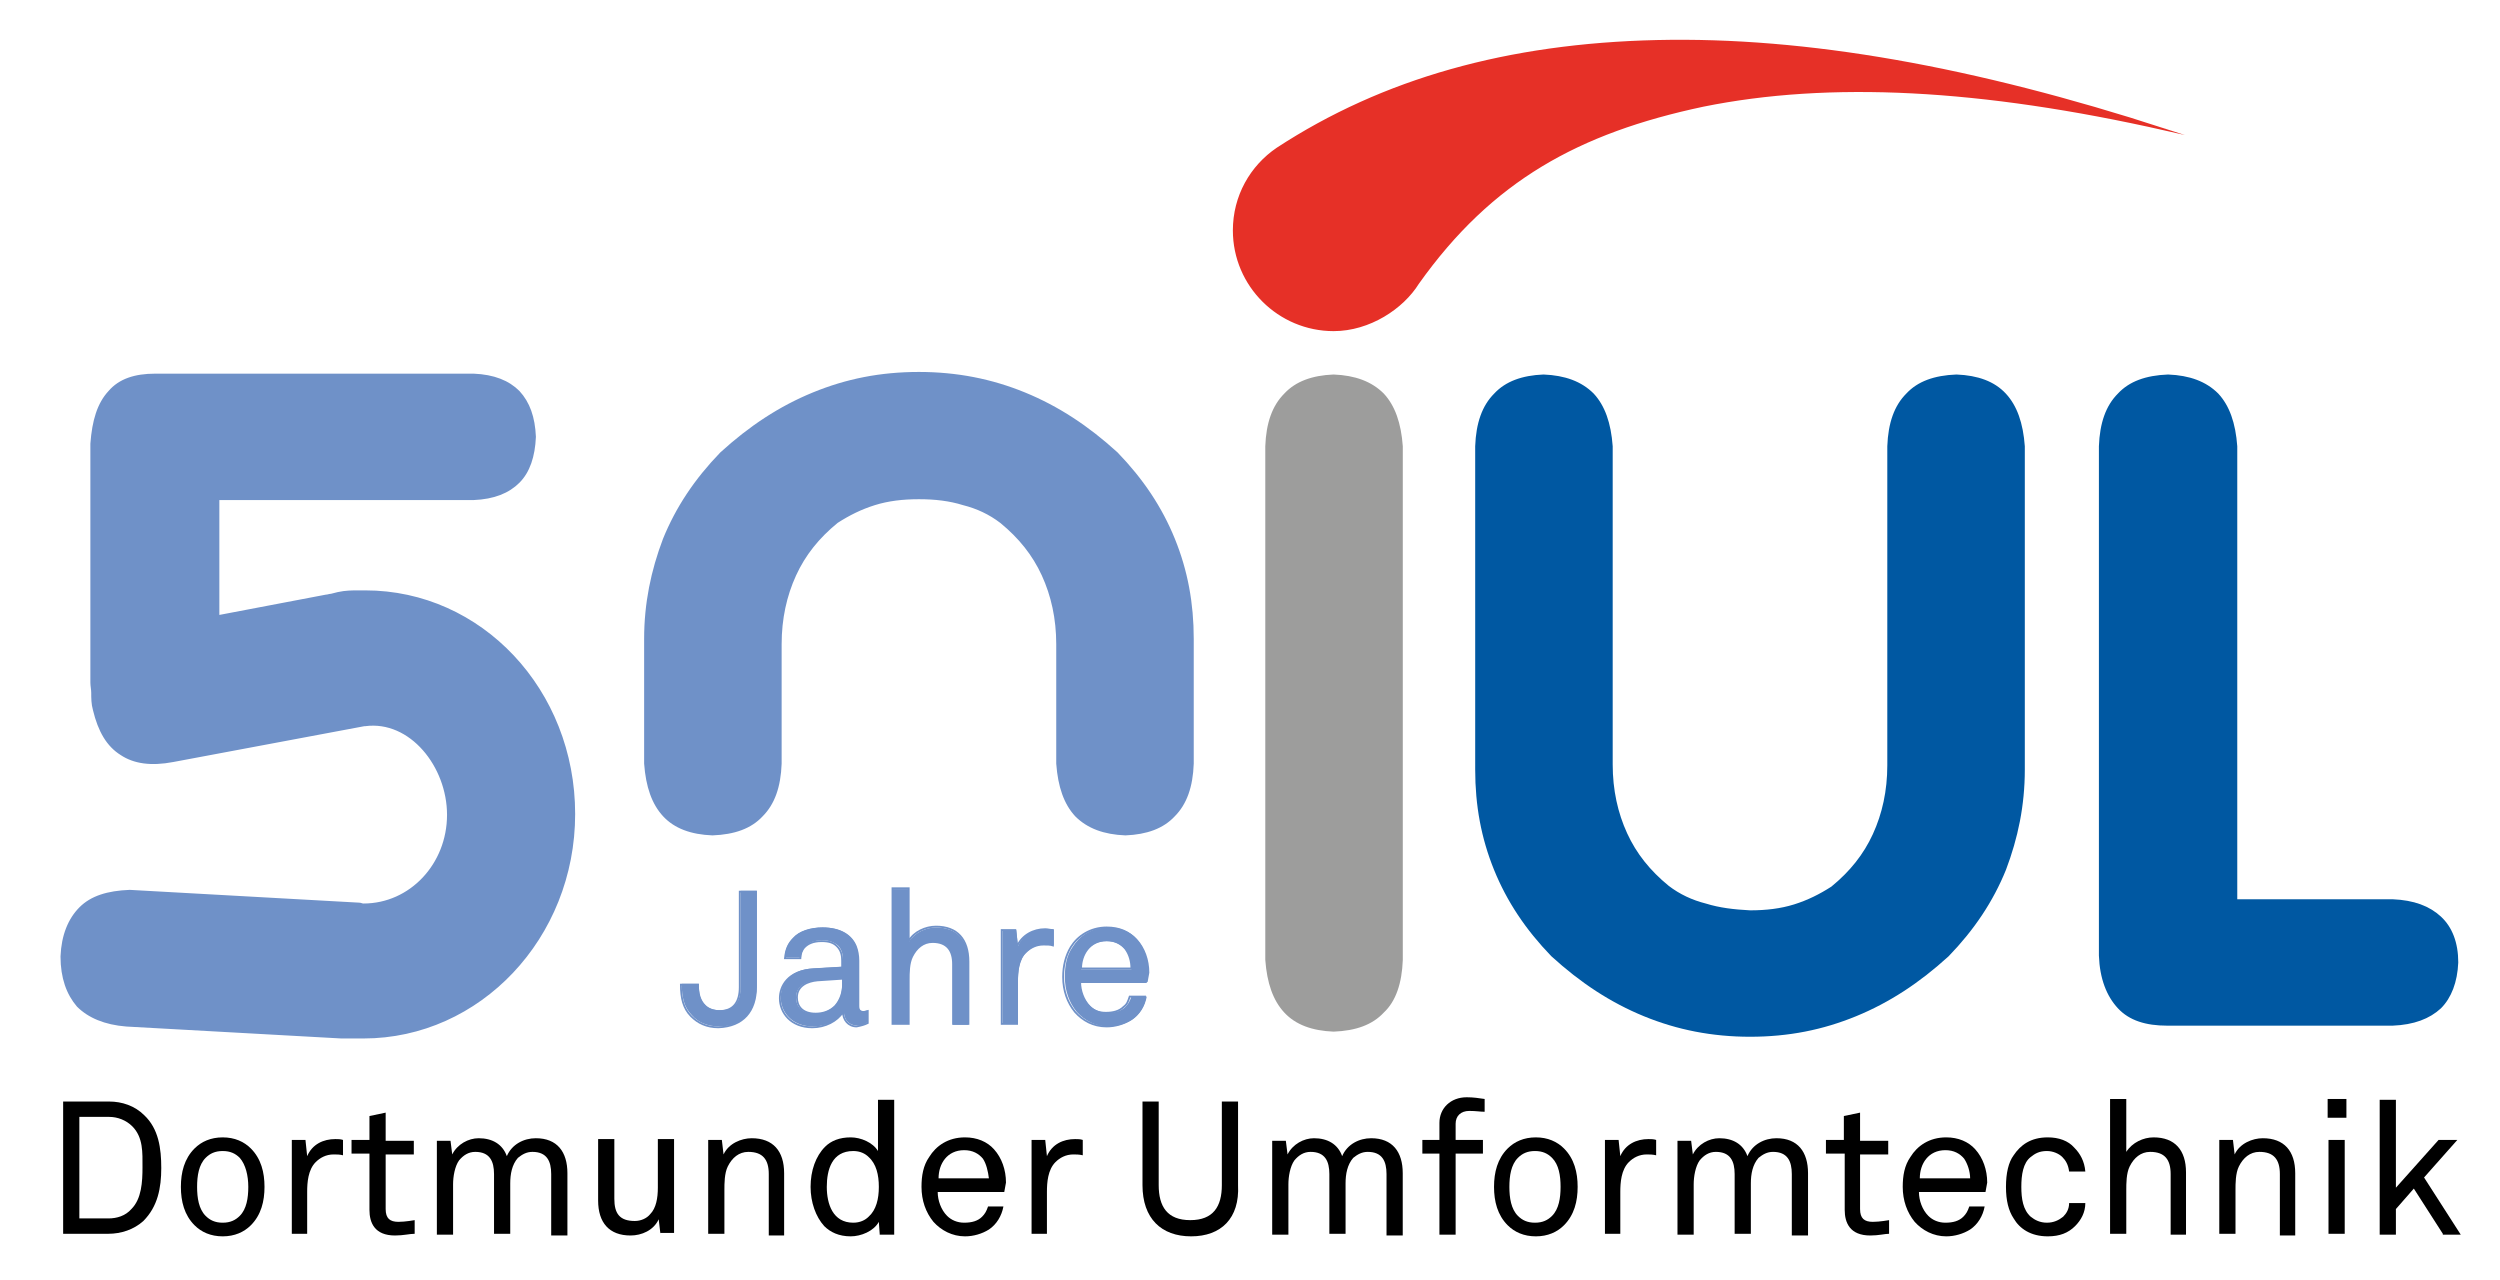
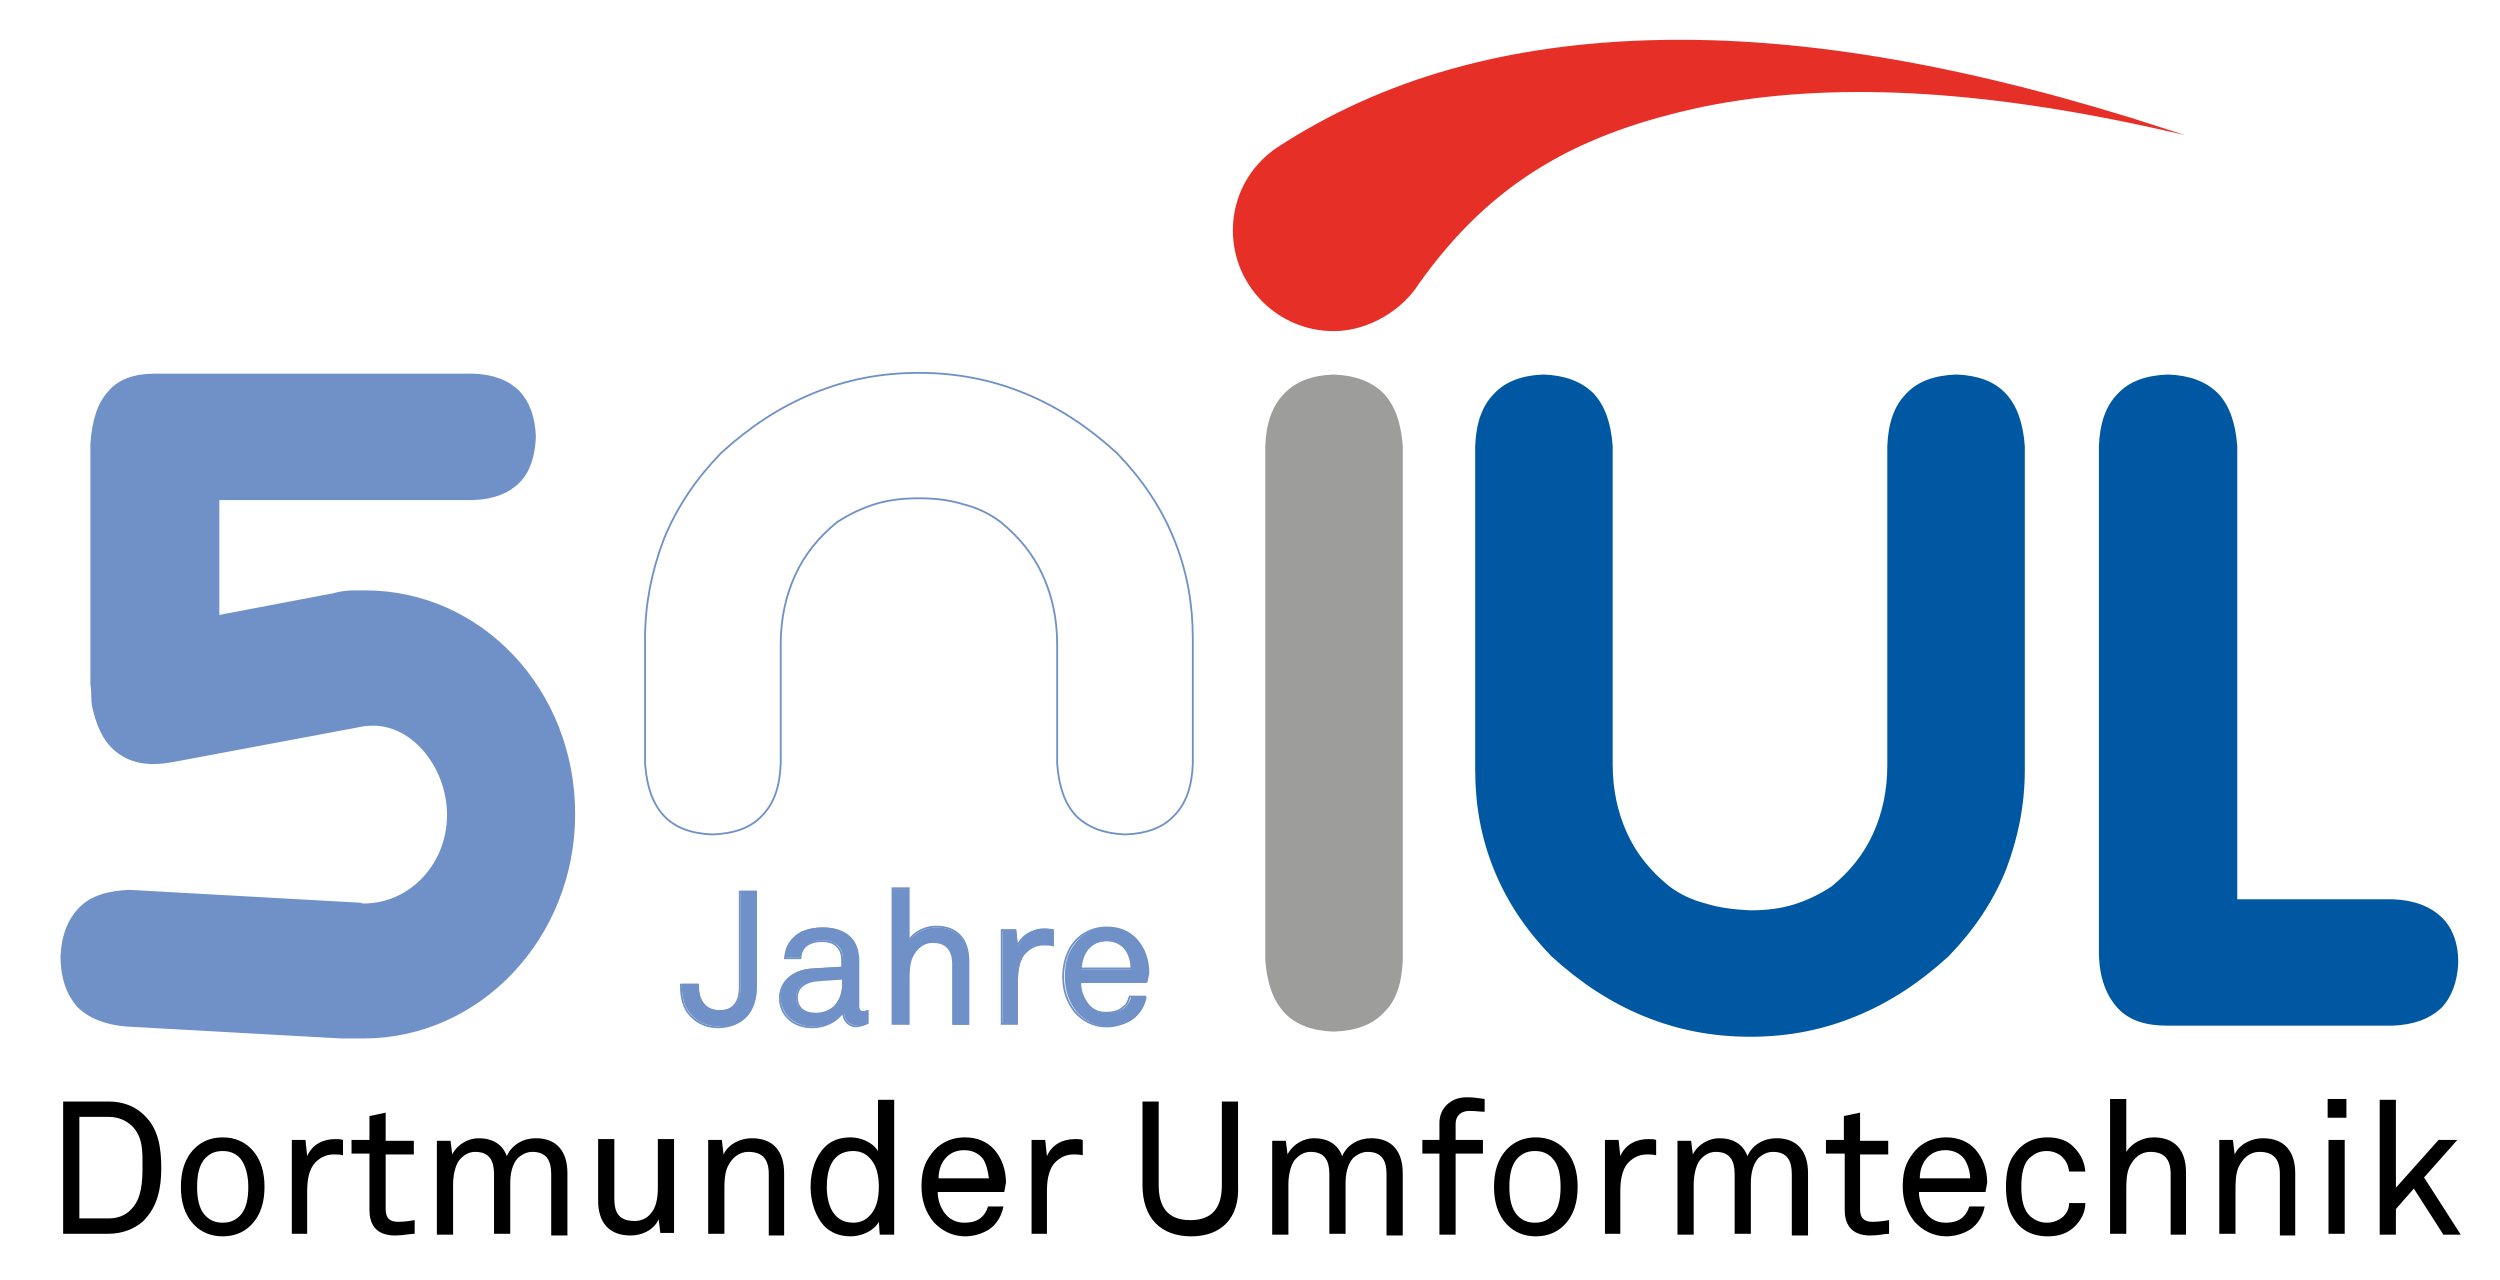
<svg xmlns="http://www.w3.org/2000/svg" version="1.1" id="Ebene_1" x="0px" y="0px" viewBox="0 0 293 150" style="enable-background:new 0 0 293 150;" xml:space="preserve">
  <style type="text/css">
	.st0{fill-rule:evenodd;clip-rule:evenodd;fill:#9D9D9C;}
	.st1{fill:none;stroke:#9D9D9C;stroke-width:0.216;stroke-miterlimit:22.926;}
	.st2{fill-rule:evenodd;clip-rule:evenodd;fill:#0058A2;}
	.st3{fill:none;stroke:#0058A2;stroke-width:0.216;stroke-miterlimit:22.926;}
	.st4{fill-rule:evenodd;clip-rule:evenodd;fill:#E63027;}
	.st5{fill:none;stroke:#E63027;stroke-width:0.216;stroke-miterlimit:22.926;}
	.st6{fill:#6F91C8;}
	.st7{fill:none;stroke:#6F91C8;stroke-width:0.216;stroke-miterlimit:22.926;}
	.st8{fill-rule:evenodd;clip-rule:evenodd;fill:#6F91C8;}
</style>
  <g>
    <path d="M16.8,143.1c-1.1,1-2.6,1.5-4.1,1.5H7.4v-15.5h5.4c1.5,0,3,0.5,4.1,1.6c1.7,1.6,2,3.9,2,6.2S18.5,141.4,16.8,143.1z    M15.5,132c-0.7-0.7-1.7-1.1-2.7-1.1H9.3v11.9h3.4c1,0,2-0.3,2.7-1.1c1.2-1.2,1.3-3.2,1.3-4.9S16.8,133.3,15.5,132z" />
    <path d="M29.4,143.6c-0.8,0.8-1.9,1.3-3.3,1.3s-2.5-0.5-3.3-1.3c-1.2-1.2-1.6-2.8-1.6-4.5c0-1.7,0.4-3.3,1.6-4.5   c0.8-0.8,1.9-1.3,3.3-1.3s2.5,0.5,3.3,1.3c1.2,1.2,1.6,2.8,1.6,4.5C31,140.8,30.6,142.4,29.4,143.6z M28.1,135.7   c-0.5-0.5-1.1-0.8-2-0.8c-0.9,0-1.5,0.3-2,0.8c-0.8,0.8-1,2.1-1,3.4s0.2,2.6,1,3.4c0.5,0.5,1.1,0.8,2,0.8c0.9,0,1.5-0.3,2-0.8   c0.8-0.8,1-2.1,1-3.4S28.8,136.5,28.1,135.7z" />
    <path d="M39.1,135.3c-0.9,0-1.6,0.4-2.1,0.9c-0.9,0.9-1,2.4-1,3.5v4.9h-1.8v-11h1.6l0.2,1.9c0.6-1.4,1.9-2,3.3-2   c0.3,0,0.6,0,0.9,0.1v1.8C39.8,135.3,39.5,135.3,39.1,135.3z" />
    <path d="M46.3,144.8c-2.4,0-3-1.5-3-3v-6.6h-2.1v-1.6h2.1v-2.8l1.9-0.4v3.3h3.3v1.6h-3.3v6.4c0,1.1,0.5,1.5,1.5,1.5   c0.8,0,1.9-0.2,1.9-0.2v1.6C48,144.6,47.3,144.8,46.3,144.8z" />
    <path d="M64.6,144.6v-7c0-1.5-0.5-2.6-2.2-2.6c-0.7,0-1.2,0.3-1.7,0.7c-0.7,0.8-0.9,1.9-0.9,3v5.9h-1.9v-7c0-1.5-0.5-2.6-2.2-2.6   c-0.8,0-1.4,0.4-1.9,1c-0.5,0.7-0.7,1.9-0.7,2.8v5.9h-1.9v-11h1.6l0.2,1.6c0.6-1.2,1.9-1.9,3.1-1.9c1.6,0,2.8,0.7,3.3,2.1   c0.6-1.4,2-2.1,3.4-2.1c2.5,0,3.7,1.6,3.7,4.1v7.3H64.6z" />
    <path d="M77.4,144.6l-0.2-1.7c-0.6,1.3-2,1.9-3.3,1.9c-2.5,0-3.8-1.5-3.8-4.1v-7.2H72v7c0,1.7,0.6,2.6,2.4,2.6   c0.7,0,1.4-0.3,1.8-0.8c0.7-0.7,0.9-1.9,0.9-3.1v-5.7H79v11H77.4z" />
    <path d="M90.1,144.6v-7c0-1.7-0.7-2.6-2.4-2.6c-1.1,0-1.9,0.7-2.4,1.7c-0.4,0.8-0.4,2-0.4,2.8v5.1h-1.9v-11h1.6l0.2,1.7   c0.6-1.3,2.1-1.9,3.3-1.9c2.5,0,3.8,1.5,3.8,4.1v7.3H90.1z" />
    <path d="M103.1,144.6l-0.1-1.4c-0.6,1.1-2.1,1.7-3.3,1.7c-1.4,0-2.4-0.5-3.1-1.2c-1-1.1-1.6-2.8-1.6-4.6c0-1.9,0.6-3.6,1.7-4.7   c0.7-0.7,1.7-1.1,3-1.1c1.2,0,2.6,0.6,3.2,1.6v-6h1.9v15.8H103.1z M101.8,135.6c-0.4-0.4-1-0.7-1.8-0.7c-2.5,0-3.1,2.2-3.1,4.2   s0.7,4.2,3.1,4.2c0.8,0,1.4-0.3,1.8-0.7c0.9-0.8,1.2-2.1,1.2-3.5S102.7,136.4,101.8,135.6z" />
    <path d="M117.7,139.7h-7.8c0,1,0.4,2.1,1.1,2.8c0.5,0.5,1.2,0.8,2,0.8c0.9,0,1.6-0.2,2.1-0.7c0.3-0.3,0.5-0.6,0.7-1.2h1.8   c-0.2,1.1-0.8,2.1-1.7,2.7c-0.8,0.5-1.8,0.8-2.8,0.8c-1.5,0-2.8-0.7-3.7-1.7c-0.9-1.1-1.4-2.5-1.4-4.1c0-1.3,0.2-2.5,0.9-3.5   c0.8-1.3,2.2-2.3,4.2-2.3c1.4,0,2.6,0.5,3.4,1.4c0.9,1,1.4,2.4,1.4,3.9L117.7,139.7z M115.2,135.8c-0.5-0.6-1.2-1-2.2-1   c-2,0-3,1.6-3,3.3h5.9C115.8,137.3,115.6,136.4,115.2,135.8z" />
    <path d="M125.8,135.3c-0.9,0-1.6,0.4-2.1,0.9c-0.9,0.9-1,2.4-1,3.5v4.9h-1.8v-11h1.6l0.2,1.9c0.6-1.4,1.9-2,3.3-2   c0.3,0,0.6,0,0.9,0.1v1.8C126.5,135.3,126.1,135.3,125.8,135.3z" />
  </g>
  <g>
    <path d="M139.6,144.9c-3.5,0-5.7-2.1-5.7-6v-9.8h1.9v9.8c0,2.5,1,4.1,3.7,4.1c2.7,0,3.7-1.6,3.7-4.1v-9.8h1.9v9.8   C145.3,142.8,143.1,144.9,139.6,144.9z" />
    <path d="M162.5,144.6v-7c0-1.5-0.5-2.6-2.2-2.6c-0.7,0-1.2,0.3-1.7,0.7c-0.7,0.8-0.9,1.9-0.9,3v5.9h-1.9v-7c0-1.5-0.5-2.6-2.2-2.6   c-0.8,0-1.4,0.4-1.9,1c-0.5,0.7-0.7,1.9-0.7,2.8v5.9h-1.9v-11h1.6l0.2,1.6c0.6-1.2,1.9-1.9,3.1-1.9c1.6,0,2.8,0.7,3.3,2.1   c0.6-1.4,2-2.1,3.4-2.1c2.5,0,3.7,1.6,3.7,4.1v7.3H162.5z" />
    <path d="M172.2,130.2c-1,0-1.6,0.6-1.6,1.5v1.9h3.2v1.6h-3.2v9.5h-1.9v-9.5h-2v-1.6h2v-2c0-1.7,1.3-3,3.2-3c0.8,0,1.4,0.1,2.1,0.2   v1.5C173.5,130.3,173,130.2,172.2,130.2z" />
    <path d="M183.3,143.6c-0.8,0.8-1.9,1.3-3.3,1.3s-2.5-0.5-3.3-1.3c-1.2-1.2-1.6-2.8-1.6-4.5c0-1.7,0.4-3.3,1.6-4.5   c0.8-0.8,1.9-1.3,3.3-1.3s2.5,0.5,3.3,1.3c1.2,1.2,1.6,2.8,1.6,4.5C184.9,140.8,184.5,142.4,183.3,143.6z M181.9,135.7   c-0.5-0.5-1.1-0.8-2-0.8s-1.5,0.3-2,0.8c-0.8,0.8-1,2.1-1,3.4s0.2,2.6,1,3.4c0.5,0.5,1.1,0.8,2,0.8s1.5-0.3,2-0.8   c0.8-0.8,1-2.1,1-3.4S182.7,136.5,181.9,135.7z" />
    <path d="M193,135.3c-0.9,0-1.6,0.4-2.1,0.9c-0.9,0.9-1,2.4-1,3.5v4.9h-1.8v-11h1.6l0.2,1.9c0.6-1.4,1.9-2,3.3-2   c0.3,0,0.6,0,0.9,0.1v1.8C193.7,135.3,193.3,135.3,193,135.3z" />
    <path d="M210,144.6v-7c0-1.5-0.5-2.6-2.2-2.6c-0.7,0-1.2,0.3-1.7,0.7c-0.7,0.8-0.9,1.9-0.9,3v5.9h-1.9v-7c0-1.5-0.5-2.6-2.2-2.6   c-0.8,0-1.4,0.4-1.9,1c-0.5,0.7-0.7,1.9-0.7,2.8v5.9h-1.9v-11h1.6l0.2,1.6c0.6-1.2,1.9-1.9,3.1-1.9c1.6,0,2.8,0.7,3.3,2.1   c0.6-1.4,2-2.1,3.4-2.1c2.5,0,3.7,1.6,3.7,4.1v7.3H210z" />
    <path d="M219.2,144.8c-2.4,0-3-1.5-3-3v-6.6H214v-1.6h2.1v-2.8l1.9-0.4v3.3h3.3v1.6H218v6.4c0,1.1,0.5,1.5,1.5,1.5   c0.8,0,1.9-0.2,1.9-0.2v1.6C220.9,144.6,220.2,144.8,219.2,144.8z" />
    <path d="M232.7,139.7h-7.8c0,1,0.4,2.1,1.1,2.8c0.5,0.5,1.2,0.8,2,0.8c0.9,0,1.6-0.2,2.1-0.7c0.3-0.3,0.5-0.6,0.7-1.2h1.8   c-0.2,1.1-0.8,2.1-1.7,2.7c-0.8,0.5-1.8,0.8-2.8,0.8c-1.5,0-2.8-0.7-3.7-1.7c-0.9-1.1-1.4-2.5-1.4-4.1c0-1.3,0.2-2.5,0.9-3.5   c0.8-1.3,2.2-2.3,4.2-2.3c1.4,0,2.6,0.5,3.4,1.4c0.9,1,1.4,2.4,1.4,3.9L232.7,139.7z M230.2,135.8c-0.5-0.6-1.2-1-2.2-1   c-2,0-3,1.6-3,3.3h5.9C230.9,137.3,230.6,136.4,230.2,135.8z" />
    <path d="M243.2,143.7c-0.8,0.8-1.8,1.2-3.2,1.2c-2,0-3.3-0.9-4-2.1c-0.6-0.9-0.9-2.1-0.9-3.7s0.3-2.9,0.9-3.7c0.8-1.2,2-2.1,4-2.1   c1.3,0,2.4,0.4,3.1,1.2c0.7,0.7,1.2,1.6,1.3,2.8h-1.9c-0.1-0.8-0.4-1.3-0.8-1.7c-0.4-0.4-1.1-0.7-1.8-0.7c-0.9,0-1.4,0.3-1.9,0.7   c-0.9,0.7-1.1,2.1-1.1,3.5s0.2,2.7,1.1,3.5c0.5,0.4,1.1,0.7,1.9,0.7c0.8,0,1.4-0.3,1.9-0.7c0.4-0.4,0.7-0.9,0.7-1.6h1.9   C244.4,142.1,243.9,143,243.2,143.7z" />
    <path d="M254.4,144.6v-7c0-1.7-0.7-2.6-2.4-2.6c-1.1,0-1.9,0.7-2.4,1.7c-0.4,0.8-0.4,2-0.4,2.8v5.1h-1.9v-15.8h1.9v6.2   c0.7-1.1,2-1.7,3.2-1.7c2.5,0,3.8,1.5,3.8,4.1v7.3H254.4z" />
    <path d="M267.2,144.6v-7c0-1.7-0.7-2.6-2.4-2.6c-1.1,0-1.9,0.7-2.4,1.7c-0.4,0.8-0.4,2-0.4,2.8v5.1h-1.9v-11h1.6l0.2,1.7   c0.6-1.3,2.1-1.9,3.3-1.9c2.5,0,3.8,1.5,3.8,4.1v7.3H267.2z" />
    <path d="M272.8,131v-2.2h2.2v2.2H272.8z M272.9,144.6v-11h1.9v11H272.9z" />
    <path d="M286.3,144.6l-3.4-5.3l-2.1,2.4v3h-1.9v-15.8h1.9v10.3l5-5.6h2.2l-3.9,4.4l4.3,6.7H286.3z" />
  </g>
  <g>
    <path class="st0" d="M164.3,112.5c-0.1,2.7-0.8,4.8-2.2,6.1c-1.3,1.4-3.2,2.1-5.8,2.2c-2.5-0.1-4.4-0.8-5.7-2.2   c-1.3-1.4-2-3.4-2.2-6.1V52.3c0.1-2.7,0.8-4.7,2.2-6.1c1.3-1.4,3.2-2.1,5.7-2.2c2.5,0.1,4.4,0.8,5.8,2.2c1.3,1.4,2,3.4,2.2,6.1   V112.5z" />
    <path class="st1" d="M164.3,112.5c-0.1,2.7-0.8,4.8-2.2,6.1c-1.3,1.4-3.2,2.1-5.8,2.2c-2.5-0.1-4.4-0.8-5.7-2.2   c-1.3-1.4-2-3.4-2.2-6.1V52.3c0.1-2.7,0.8-4.7,2.2-6.1c1.3-1.4,3.2-2.1,5.7-2.2c2.5,0.1,4.4,0.8,5.8,2.2c1.3,1.4,2,3.4,2.2,6.1   V112.5z" />
    <path class="st2" d="M205.1,106.8c1.9,0,3.6-0.2,5.2-0.7c1.6-0.5,3-1.2,4.4-2.1c2.2-1.8,3.8-3.8,4.9-6.2c1.1-2.4,1.7-5.1,1.7-8.1   V52.3c0.1-2.7,0.8-4.7,2.2-6.1c1.3-1.4,3.2-2.1,5.8-2.2c2.5,0.1,4.4,0.8,5.7,2.2c1.3,1.4,2,3.4,2.2,6.1v37.9c0,4.2-0.8,8-2.2,11.7   c-1.5,3.7-3.7,7-6.7,10.1c-3.4,3.1-6.9,5.4-10.8,7c-3.9,1.6-7.9,2.4-12.4,2.4c-4.4,0-8.5-0.8-12.4-2.4c-3.9-1.6-7.4-3.9-10.8-7   c-3-3.1-5.2-6.4-6.7-10.1c-1.5-3.7-2.2-7.5-2.2-11.7V52.3c0.1-2.7,0.8-4.7,2.2-6.1c1.3-1.4,3.2-2.1,5.7-2.2   c2.5,0.1,4.4,0.8,5.8,2.2c1.3,1.4,2,3.4,2.2,6.1v37.3c0,3,0.6,5.7,1.7,8.1c1.1,2.4,2.7,4.4,4.9,6.2c1.3,1,2.8,1.7,4.4,2.1   C201.5,106.5,203.2,106.7,205.1,106.8" />
    <path class="st3" d="M205.1,106.8c1.9,0,3.6-0.2,5.2-0.7c1.6-0.5,3-1.2,4.4-2.1c2.2-1.8,3.8-3.8,4.9-6.2c1.1-2.4,1.7-5.1,1.7-8.1   V52.3c0.1-2.7,0.8-4.7,2.2-6.1c1.3-1.4,3.2-2.1,5.8-2.2c2.5,0.1,4.4,0.8,5.7,2.2c1.3,1.4,2,3.4,2.2,6.1v37.9c0,4.2-0.8,8-2.2,11.7   c-1.5,3.7-3.7,7-6.7,10.1c-3.4,3.1-6.9,5.4-10.8,7c-3.9,1.6-7.9,2.4-12.4,2.4c-4.4,0-8.5-0.8-12.4-2.4c-3.9-1.6-7.4-3.9-10.8-7   c-3-3.1-5.2-6.4-6.7-10.1c-1.5-3.7-2.2-7.5-2.2-11.7V52.3c0.1-2.7,0.8-4.7,2.2-6.1c1.3-1.4,3.2-2.1,5.7-2.2   c2.5,0.1,4.4,0.8,5.8,2.2c1.3,1.4,2,3.4,2.2,6.1v37.3c0,3,0.6,5.7,1.7,8.1c1.1,2.4,2.7,4.4,4.9,6.2c1.3,1,2.8,1.7,4.4,2.1   C201.5,106.5,203.2,106.7,205.1,106.8z" />
    <path class="st2" d="M261.9,105.5h18.5c2.5,0.1,4.3,0.8,5.6,2c1.3,1.2,2,3,2,5.3c-0.1,2.3-0.8,4.1-2,5.3c-1.3,1.2-3.1,1.9-5.6,2   H254c-2.5,0-4.4-0.6-5.7-2c-1.3-1.4-2.1-3.4-2.2-6.1V52.3c0.1-2.7,0.8-4.7,2.2-6.1c1.3-1.4,3.2-2.1,5.8-2.2   c2.5,0.1,4.4,0.8,5.8,2.2c1.3,1.4,2,3.4,2.2,6.1V105.5z" />
    <path class="st3" d="M261.9,105.5h18.5c2.5,0.1,4.3,0.8,5.6,2c1.3,1.2,2,3,2,5.3c-0.1,2.3-0.8,4.1-2,5.3c-1.3,1.2-3.1,1.9-5.6,2   H254c-2.5,0-4.4-0.6-5.7-2c-1.3-1.4-2.1-3.4-2.2-6.1V52.3c0.1-2.7,0.8-4.7,2.2-6.1c1.3-1.4,3.2-2.1,5.8-2.2   c2.5,0.1,4.4,0.8,5.8,2.2c1.3,1.4,2,3.4,2.2,6.1V105.5z" />
    <path class="st4" d="M166.2,33.2c-1.8,2.9-5.7,5.5-9.9,5.5c-6.4,0-11.7-5.2-11.7-11.7c0-4,2-7.5,5.1-9.6   c12.4-8.1,27-12.2,44.5-12.6c17.5-0.4,37.1,3.1,59.6,10.4c-21.7-4.9-39.4-5.8-54.2-2.8C185,15.5,174.8,21.1,166.2,33.2" />
    <path class="st5" d="M166.2,33.2c-1.8,2.9-5.7,5.5-9.9,5.5c-6.4,0-11.7-5.2-11.7-11.7c0-4,2-7.5,5.1-9.6   c12.4-8.1,27-12.2,44.5-12.6c17.5-0.4,37.1,3.1,59.6,10.4c-21.7-4.9-39.4-5.8-54.2-2.8C185,15.5,174.8,21.1,166.2,33.2z" />
    <path class="st6" d="M42.8,69.3c-0.3,0-0.5,0-0.8,0c-0.7,0-1.5,0-2.4,0.2l-0.8,0.2c-0.2,0-0.4,0.1-0.6,0.1l-12.6,2.4V58.5h29.9   c2.4-0.1,4.1-0.8,5.3-2c1.2-1.2,1.8-3,1.9-5.3c-0.1-2.3-0.7-4-1.9-5.3c-1.2-1.2-2.9-1.9-5.3-2H18.2c-2.4,0-4.2,0.6-5.4,2   c-1.3,1.4-1.9,3.4-2.1,6.1V80c0,0.4,0.1,0.8,0.1,1.2c0,0.6,0,1.3,0.2,2c0.6,2.5,1.6,4.2,3.2,5.2c1.5,1,3.5,1.3,6.1,0.8L42.7,85   c0,0,0.1,0,0.1,0c5.3-0.7,9.7,4.8,9.7,10.5c0,5.8-4.4,10.5-9.9,10.5c0,0,0,0,0,0c-0.2,0-0.3-0.1-0.5-0.1l-26.9-1.5   c-2.6,0.1-4.5,0.7-5.8,2c-1.3,1.3-2.1,3.2-2.2,5.7c0,2.5,0.7,4.4,1.9,5.8c1.3,1.3,3.2,2.1,5.7,2.3l25.2,1.4c0.3,0,0.6,0,0.9,0   l0.8,0c0.1,0,0.2,0,0.3,0c0.2,0,0.4,0,0.6,0c13.6,0,24.7-11.7,24.7-26.2S56.4,69.3,42.8,69.3" />
    <path class="st7" d="M42.8,69.3c-0.3,0-0.5,0-0.8,0c-0.7,0-1.5,0-2.4,0.2l-0.8,0.2c-0.2,0-0.4,0.1-0.6,0.1l-12.6,2.4V58.5h29.9   c2.4-0.1,4.1-0.8,5.3-2c1.2-1.2,1.8-3,1.9-5.3c-0.1-2.3-0.7-4-1.9-5.3c-1.2-1.2-2.9-1.9-5.3-2H18.2c-2.4,0-4.2,0.6-5.4,2   c-1.3,1.4-1.9,3.4-2.1,6.1V80c0,0.4,0.1,0.8,0.1,1.2c0,0.6,0,1.3,0.2,2c0.6,2.5,1.6,4.2,3.2,5.2c1.5,1,3.5,1.3,6.1,0.8L42.7,85   c0,0,0.1,0,0.1,0c5.3-0.7,9.7,4.8,9.7,10.5c0,5.8-4.4,10.5-9.9,10.5c0,0,0,0,0,0c-0.2,0-0.3-0.1-0.5-0.1l-26.9-1.5   c-2.6,0.1-4.5,0.7-5.8,2c-1.3,1.3-2.1,3.2-2.2,5.7c0,2.5,0.7,4.4,1.9,5.8c1.3,1.3,3.2,2.1,5.7,2.3l25.2,1.4c0.3,0,0.6,0,0.9,0   l0.8,0c0.1,0,0.2,0,0.3,0c0.2,0,0.4,0,0.6,0c13.6,0,24.7-11.7,24.7-26.2S56.4,69.3,42.8,69.3z" />
  </g>
  <g>
    <path class="st6" d="M84.3,120.3c-1.4,0-2.5-0.5-3.2-1.3c-0.9-0.9-1.2-2.1-1.2-3.7h2c0,1.1,0.2,1.9,0.8,2.5c0.4,0.4,1,0.6,1.7,0.6   c1.8,0,2.4-1.1,2.4-2.8v-11.2h1.9v11.2C88.6,118.5,87.1,120.3,84.3,120.3z" />
    <path class="st6" d="M100.5,120.2c-1,0-1.6-0.7-1.6-1.7h0c-0.6,1.1-2,1.8-3.6,1.8c-2.5,0-3.8-1.7-3.8-3.4c0-1.4,0.9-3.3,3.9-3.4   l3.4-0.2v-0.8c0-0.5-0.1-1.2-0.6-1.7c-0.4-0.3-0.9-0.6-1.8-0.6c-1,0-1.6,0.3-2,0.7c-0.3,0.3-0.5,0.8-0.5,1.3H92c0-1,0.4-1.7,1-2.3   c0.7-0.8,2.1-1.2,3.4-1.2c2.1,0,3.4,0.9,3.9,2.1c0.2,0.5,0.3,1.1,0.3,1.7v5.3c0,0.6,0.2,0.7,0.6,0.7c0.2,0,0.5-0.1,0.5-0.1v1.4   C101.3,120.1,100.9,120.2,100.5,120.2z M98.7,114.7l-3,0.2c-1.1,0.1-2.4,0.6-2.4,2c0,1,0.6,1.9,2.2,1.9c0.9,0,1.7-0.3,2.3-0.9   c0.7-0.7,0.9-1.6,0.9-2.5V114.7z" />
    <path class="st6" d="M111.7,120v-7c0-1.7-0.7-2.6-2.4-2.6c-1.1,0-1.9,0.7-2.4,1.7c-0.4,0.8-0.4,2-0.4,2.8v5.1h-1.9v-15.8h1.9v6.2   c0.7-1.1,2-1.7,3.2-1.7c2.5,0,3.8,1.5,3.8,4.1v7.3H111.7z" />
    <path class="st6" d="M122.4,110.7c-0.9,0-1.6,0.4-2.1,0.9c-0.9,0.9-1,2.4-1,3.5v4.9h-1.8v-11h1.6l0.2,1.9c0.6-1.4,1.9-2,3.3-2   c0.3,0,0.6,0,0.9,0.1v1.8C123.1,110.7,122.7,110.7,122.4,110.7z" />
    <path class="st6" d="M134.5,115.1h-7.8c0,1,0.4,2.1,1.1,2.8c0.5,0.5,1.2,0.8,2,0.8c0.9,0,1.6-0.2,2.1-0.7c0.3-0.3,0.5-0.6,0.7-1.2   h1.8c-0.2,1.1-0.8,2.1-1.7,2.7c-0.8,0.5-1.8,0.8-2.8,0.8c-1.5,0-2.8-0.7-3.7-1.7c-0.9-1.1-1.4-2.5-1.4-4.1c0-1.3,0.2-2.5,0.9-3.5   c0.8-1.3,2.2-2.3,4.2-2.3c1.4,0,2.6,0.5,3.4,1.4c0.9,1,1.4,2.4,1.4,3.9L134.5,115.1z M131.9,111.3c-0.5-0.6-1.2-1-2.2-1   c-2,0-3,1.6-3,3.3h5.9C132.6,112.7,132.4,111.9,131.9,111.3z" />
  </g>
  <g>
    <path class="st7" d="M88.6,115.7v-11.2h-1.9v11.2c0,1.7-0.7,2.8-2.4,2.8c-0.7,0-1.3-0.2-1.7-0.6c-0.7-0.6-0.8-1.5-0.8-2.5h-2   c0,1.6,0.3,2.8,1.2,3.7c0.8,0.8,1.8,1.3,3.2,1.3C87.1,120.3,88.6,118.5,88.6,115.7z" />
    <path class="st7" d="M98.8,115.4c0,0.9-0.3,1.8-0.9,2.5c-0.6,0.6-1.4,0.9-2.3,0.9c-1.6,0-2.2-0.9-2.2-1.9c0-1.4,1.3-1.9,2.4-2   l3-0.2V115.4z M101.7,119.9v-1.4c0,0-0.3,0.1-0.5,0.1c-0.4,0-0.6-0.2-0.6-0.7v-5.3c0-0.6-0.1-1.2-0.3-1.7c-0.5-1.2-1.7-2.1-3.9-2.1   c-1.4,0-2.7,0.4-3.4,1.2c-0.6,0.6-0.9,1.3-1,2.3h1.8c0-0.5,0.2-1,0.5-1.3c0.4-0.4,1-0.7,2-0.7c0.9,0,1.4,0.2,1.8,0.6   c0.5,0.5,0.6,1.1,0.6,1.7v0.8l-3.4,0.2c-3,0.2-3.9,2-3.9,3.4c0,1.7,1.3,3.4,3.8,3.4c1.5,0,2.9-0.7,3.6-1.8h0c0,0.9,0.6,1.7,1.6,1.7   C100.9,120.2,101.3,120.1,101.7,119.9z" />
    <path class="st7" d="M113.5,120v-7.3c0-2.6-1.3-4.1-3.8-4.1c-1.2,0-2.6,0.6-3.2,1.7v-6.2h-1.9V120h1.9v-5.1c0-0.9,0-2,0.4-2.8   c0.5-1,1.3-1.7,2.4-1.7c1.7,0,2.4,1,2.4,2.6v7H113.5z" />
    <path class="st7" d="M123.4,110.8V109c-0.3,0-0.6-0.1-0.9-0.1c-1.4,0-2.7,0.7-3.3,2l-0.2-1.9h-1.6v11h1.8v-4.9c0-1.2,0.1-2.7,1-3.5   c0.5-0.5,1.2-0.9,2.1-0.9C122.7,110.7,123.1,110.7,123.4,110.8z" />
    <path class="st7" d="M132.6,113.5h-5.9c0-1.6,1-3.3,3-3.3c1,0,1.7,0.4,2.2,1C132.4,111.9,132.6,112.7,132.6,113.5z M134.5,114   c0-1.5-0.5-2.9-1.4-3.9c-0.8-0.9-1.9-1.4-3.4-1.4c-1.9,0-3.4,1-4.2,2.3c-0.6,1-0.9,2.2-0.9,3.5c0,1.6,0.5,3,1.4,4.1   c0.9,1,2.1,1.7,3.7,1.7c1,0,2-0.3,2.8-0.8c0.9-0.6,1.6-1.6,1.7-2.7h-1.8c-0.2,0.6-0.3,0.9-0.7,1.2c-0.5,0.5-1.2,0.7-2.1,0.7   c-0.9,0-1.5-0.3-2-0.8c-0.7-0.7-1.1-1.8-1.1-2.8h7.8L134.5,114z" />
-     <path class="st8" d="M107.7,58.4c-1.9,0-3.6,0.2-5.2,0.7c-1.6,0.5-3,1.2-4.4,2.1c-2.2,1.8-3.8,3.8-4.9,6.2   c-1.1,2.4-1.7,5.1-1.7,8.1v14c-0.1,2.7-0.8,4.7-2.2,6.1c-1.3,1.4-3.2,2.1-5.8,2.2c-2.5-0.1-4.4-0.8-5.7-2.2c-1.3-1.4-2-3.4-2.2-6.1   V74.9c0-4.2,0.8-8,2.2-11.7c1.5-3.7,3.7-7,6.7-10.1c3.4-3.1,6.9-5.4,10.8-7c3.9-1.6,7.9-2.4,12.4-2.4c4.4,0,8.5,0.8,12.4,2.4   c3.9,1.6,7.4,3.9,10.8,7c3,3.1,5.2,6.4,6.7,10.1c1.5,3.7,2.2,7.5,2.2,11.7v14.6c-0.1,2.7-0.8,4.7-2.2,6.1c-1.3,1.4-3.2,2.1-5.7,2.2   c-2.5-0.1-4.4-0.8-5.8-2.2c-1.3-1.4-2-3.4-2.2-6.1v-14c0-3-0.6-5.7-1.7-8.1c-1.1-2.4-2.7-4.4-4.9-6.2c-1.3-1-2.8-1.7-4.4-2.1   C111.3,58.6,109.6,58.4,107.7,58.4" />
    <path class="st7" d="M107.7,58.4c-1.9,0-3.6,0.2-5.2,0.7c-1.6,0.5-3,1.2-4.4,2.1c-2.2,1.8-3.8,3.8-4.9,6.2   c-1.1,2.4-1.7,5.1-1.7,8.1v14c-0.1,2.7-0.8,4.7-2.2,6.1c-1.3,1.4-3.2,2.1-5.8,2.2c-2.5-0.1-4.4-0.8-5.7-2.2c-1.3-1.4-2-3.4-2.2-6.1   V74.9c0-4.2,0.8-8,2.2-11.7c1.5-3.7,3.7-7,6.7-10.1c3.4-3.1,6.9-5.4,10.8-7c3.9-1.6,7.9-2.4,12.4-2.4c4.4,0,8.5,0.8,12.4,2.4   c3.9,1.6,7.4,3.9,10.8,7c3,3.1,5.2,6.4,6.7,10.1c1.5,3.7,2.2,7.5,2.2,11.7v14.6c-0.1,2.7-0.8,4.7-2.2,6.1c-1.3,1.4-3.2,2.1-5.7,2.2   c-2.5-0.1-4.4-0.8-5.8-2.2c-1.3-1.4-2-3.4-2.2-6.1v-14c0-3-0.6-5.7-1.7-8.1c-1.1-2.4-2.7-4.4-4.9-6.2c-1.3-1-2.8-1.7-4.4-2.1   C111.3,58.6,109.6,58.4,107.7,58.4z" />
  </g>
</svg>